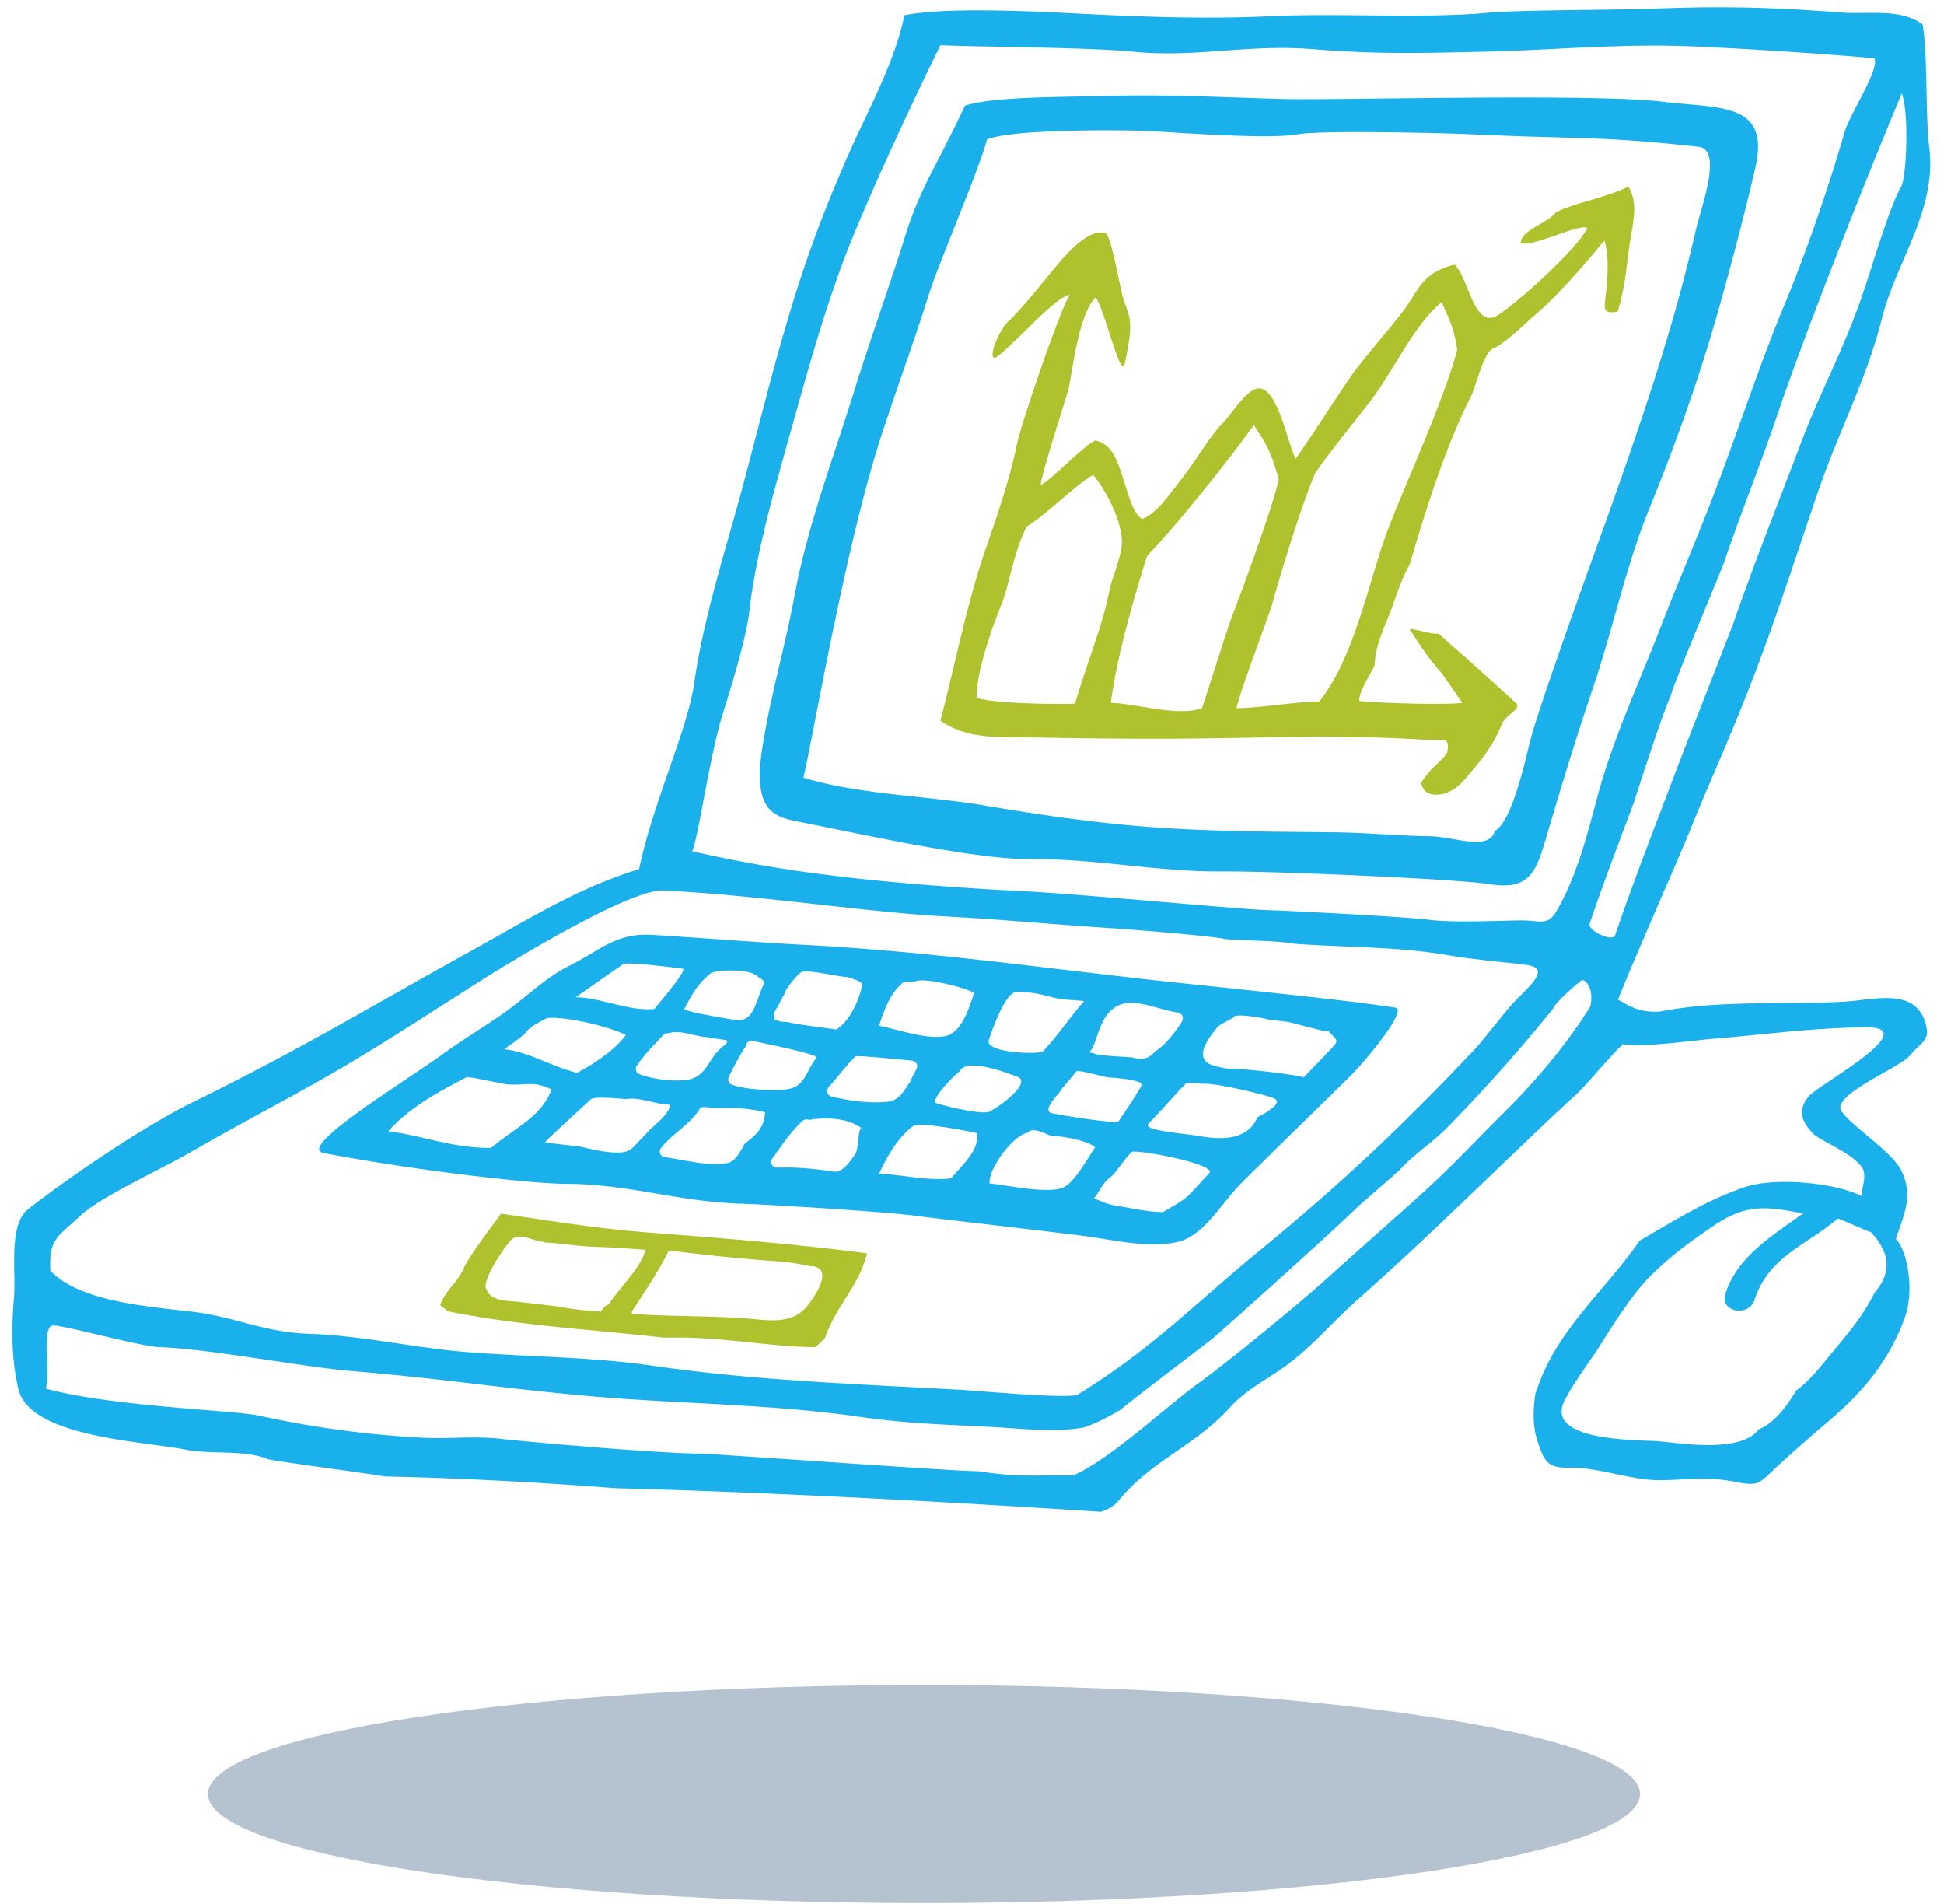
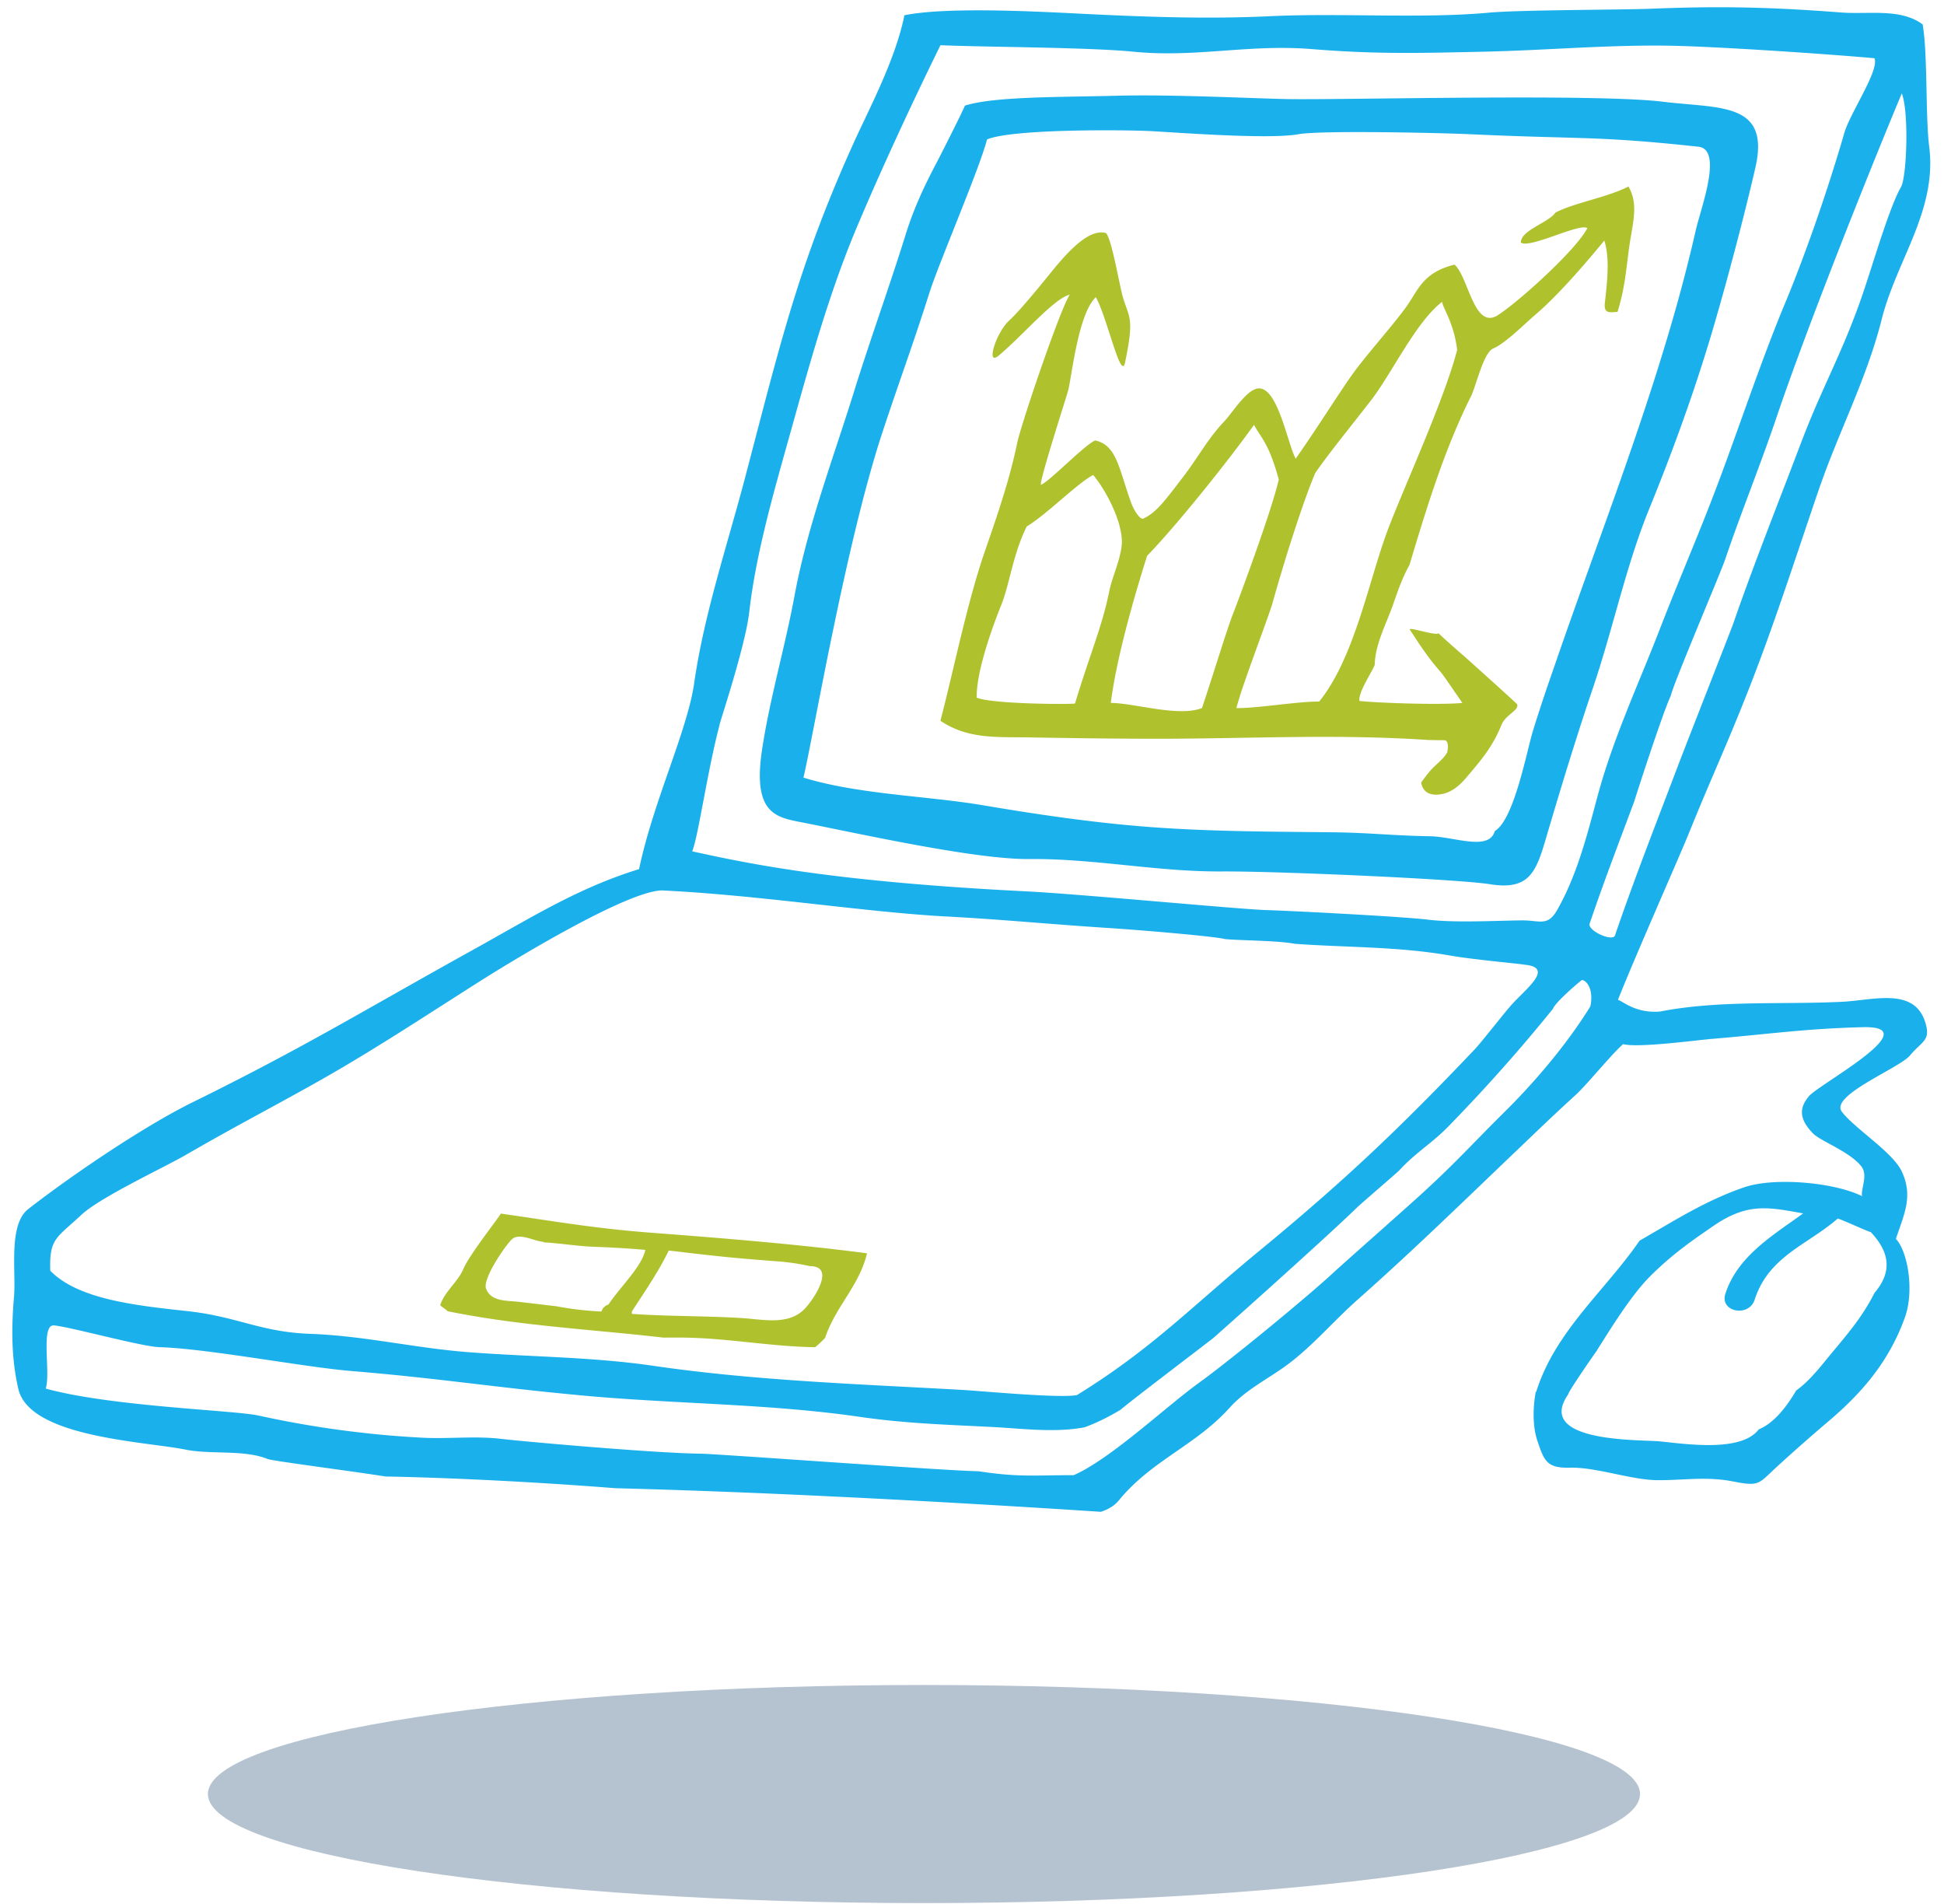
<svg xmlns="http://www.w3.org/2000/svg" viewBox="0 0 97 95">
  <path fill="#073663" d="M46.103 84.057c19.733 0 35.73 2.435 35.73 5.44 0 3.005-15.997 5.44-35.73 5.44-19.733 0-35.729-2.435-35.729-5.44 0-3.005 15.997-5.44 35.73-5.44z" opacity=".3" />
  <path fill="#1ab0eb" d="M49.052 40.172c-2.781-.471-6.204-.535-8.962-1.38.52-2.209 2.115-11.714 3.96-17.284.891-2.692 1.468-4.208 2.328-6.911.46-1.45 2.491-6.166 2.872-7.64 1.248-.54 7.023-.482 8.222-.414 1.556.088 5.877.412 7.306.154 1.172-.21 7.346-.059 8.542-.003 5.54.26 6.271.069 11.426.625 1.244.134.118 3.073-.127 4.148a80.995 80.995 0 01-1.2 4.617c-.814 2.806-1.752 5.573-2.725 8.327-.976 2.761-1.987 5.51-2.945 8.276-.522 1.509-.772 2.21-1.248 3.734-.321 1.029-.944 4.46-1.913 5.035-.292 1.025-2.022.277-3.248.26-1.731-.025-3.011-.173-4.743-.195-2.84-.036-5.978-.024-9.16-.26-2.806-.208-5.63-.623-8.385-1.089zM55.71 4.776c-2.75.074-6.103.027-7.563.493-.212.502-1.319 2.672-1.415 2.853-.615 1.155-1.15 2.313-1.538 3.565-.816 2.622-1.756 5.198-2.572 7.82-1.057 3.404-2.335 6.738-2.986 10.254-.471 2.546-1.23 5.098-1.613 7.648-.464 3.086.627 3.35 1.873 3.592 2.685.52 8.7 1.879 11.453 1.853 3.249-.032 6.374.639 9.619.619 2.807-.017 11.783.382 13.371.636 1.965.314 2.302-.592 2.805-2.304.696-2.371 1.511-5.044 2.311-7.401 1.047-3.083 1.665-6.15 2.836-9.02 1.15-2.82 2.227-5.774 3.095-8.686.8-2.688 1.659-5.985 2.197-8.31.767-3.315-1.753-2.964-4.613-3.314-3.325-.408-15.662-.089-18.641-.13-1.61-.023-5.78-.243-8.619-.168z" />
  <path fill="#afc12d" d="M40.13 65.312c-.812.818-2.066.504-3.123.44-1.8-.11-3.605-.082-5.404-.203l-.076-.007a.628.628 0 00-.002-.115c.612-.94 1.359-2.03 1.844-3.044 2.368.282 3.208.376 5.587.552a11.72 11.72 0 011.462.228c1.312-.001.169 1.689-.287 2.149zm-14.252-.37c-.618-.07-1.367-.004-1.624-.65-.19-.477.922-2.104 1.27-2.453.366-.366 1.091.058 1.51.1a.307.307 0 01.122.038c.828.046 1.673.192 2.477.221a47.33 47.33 0 012.566.153c-.163.824-1.257 1.852-1.837 2.725a.527.527 0 00-.352.35 15.79 15.79 0 01-2.23-.26l-1.902-.224zm6.72-3.438c-2.86-.215-4.772-.554-7.61-.964-.026.112-1.547 2.014-1.868 2.765-.277.65-.94 1.128-1.153 1.8.021.058.337.247.368.306 3.56.729 7.178.902 10.769 1.317a86.5 86.5 0 01.886-.002c2.237.01 4.446.45 6.683.48.184-.149.35-.308.507-.475.003-.013 0-.024.005-.037.536-1.545 1.702-2.58 2.075-4.172-3.331-.442-7.313-.765-10.662-1.018z" />
  <path fill="#1ab0eb" d="M93.536 64.49c-.692 1.369-1.532 2.257-2.489 3.434-.54.665-.973 1.124-1.433 1.45-.006.013-.008.027-.017.041-.419.697-1.043 1.566-1.84 1.889-.896 1.19-3.814.7-4.98.597-.986-.087-6.197.061-4.531-2.339.018-.156 1.26-1.951 1.4-2.139.72-1.14 1.738-2.804 2.693-3.757 1.151-1.148 2.158-1.82 3.118-2.485 1.716-1.186 2.733-.974 4.516-.649-1.556 1.124-3.28 2.148-3.882 4.011-.292.905 1.172 1.19 1.461.293.702-2.174 2.632-2.729 4.142-4.045.11 0 1.545.667 1.653.673.66.709 1.29 1.742.19 3.026zM79.318 46.076c.72-2.115 1.443-3.998 2.224-6.09.03-.113 1.426-4.45 1.82-5.263.16-.693 2.47-6.085 2.718-6.817.809-2.381 1.761-4.711 2.566-7.094 1.469-4.348 4.48-11.923 6.248-16.153.366.925.247 4.177-.039 4.671-.578.999-1.393 3.823-1.91 5.334-1 2.924-2.01 4.599-3.102 7.488-1.111 2.935-2.338 6.006-3.362 8.965-.092.265-2.397 6.141-2.73 7.017-1.045 2.763-2.214 5.73-3.166 8.527-.117.343-1.385-.239-1.267-.585zm-.794-2.438c-.237.61-.51 1.21-.837 1.777-.473.819-.874.492-1.74.499-1.192.009-3.317.13-4.669-.033-1.391-.168-7.087-.454-8.075-.48-1.31-.036-9.265-.797-11.944-.932-9.568-.482-13.703-1.338-16.72-1.999.311-.777.752-3.987 1.364-6.302-.083.138 1.281-3.867 1.483-5.642.328-2.89 1.226-5.99 2.025-8.845.975-3.485 1.935-7.001 3.338-10.335 1.199-2.847 2.77-6.232 4.177-9.091 2.23.097 7.347.1 9.637.325 3.122.307 5.729-.388 8.9-.13 3.192.26 5.411.2 8.604.128 3.034-.067 6.062-.34 9.098-.3 2.415.03 8.22.432 10.365.627.255.595-1.215 2.734-1.5 3.715-.782 2.703-1.9 5.968-2.983 8.564-1.088 2.608-2.138 5.732-3.119 8.38-1.095 2.961-1.998 4.96-3.14 7.903-1.075 2.769-2.312 5.404-3.083 8.28-.35 1.31-.69 2.625-1.18 3.89zm-3.38 11.761c-1.746 1.727-2.533 2.638-4.353 4.288-.869.788-3.96 3.52-4.223 3.768-1.169 1.097-5.079 4.327-6.766 5.545-1.616 1.166-4.398 3.793-6.228 4.59-2.014 0-2.729.11-4.742-.195-1.705-.027-13.036-.87-13.905-.878-2.186-.022-8.685-.593-9.939-.74-1.289-.151-2.595.01-3.891-.055a50.162 50.162 0 01-8.201-1.107c-1.202-.265-7.366-.446-10.614-1.345.26-.791-.281-3.226.422-3.151.89.095 4.362 1.06 5.262 1.086 2.362.068 7.204.994 9.55 1.188 4.449.367 7.231.83 11.674 1.234 4.56.415 9.191.397 13.736 1.057 2.211.322 4.318.388 6.552.501 1.504.076 3.125.3 4.634.018.637-.23 1.23-.536 1.802-.876.458-.404 3.573-2.762 4.607-3.563.08-.062 5.401-4.794 7.151-6.488.319-.307 1.818-1.58 2.144-1.888.851-.922 1.597-1.315 2.473-2.215a84.324 84.324 0 005.194-5.841c.118-.32 1.14-1.2 1.429-1.43.094-.074.65.26.444 1.299-1.335 2.164-3.123 4.12-4.212 5.198zM4.068 60.596c.929-.868 4.111-2.351 5.208-2.985 2.491-1.437 3.745-2.07 6.257-3.47 2.861-1.591 5.582-3.394 8.344-5.147 1.767-1.123 7.388-4.533 9.144-4.575 4.876.233 10.116 1.081 14.186 1.3 2.96.159 4.914.368 8.251.585 1.358.088 5.163.403 5.67.544.941.08 2.562.065 3.49.235 2.603.189 5.133.13 7.727.583 1.22.213 3.444.404 3.708.457 1.494.13.169 1.137-.584 1.949-.36.388-1.52 1.89-1.884 2.274-3.759 3.96-6.547 6.597-10.768 10.07-3.394 2.792-5.312 4.85-9.08 7.179-.882.167-4.73-.203-5.75-.26-5.13-.289-10.319-.459-15.398-1.202-3.046-.446-6.186-.442-9.258-.682-2.656-.208-5.176-.814-7.828-.91-2.53-.09-3.64-.863-6.172-1.137-2.64-.285-5.447-.601-6.822-2.013-.058-1.624.322-1.636 1.56-2.795zm87.87-10.622c-3.013.15-6.152-.091-9.112.488-1.205.095-1.809-.492-2.095-.585.828-2.096 3.076-7.166 3.508-8.235 1.184-2.928 1.838-4.264 2.998-7.207 1.293-3.285 2.356-6.617 3.496-9.953.998-2.919 2.4-5.551 3.159-8.555.748-2.966 2.773-5.432 2.369-8.615-.192-1.506-.068-4.603-.327-6.096-1.115-.82-2.69-.487-4.075-.594-4.056-.316-6.6-.3-9.504-.186-1.464.057-6.566.056-8.056.195-3.312.307-7.424.01-10.912.176-3.275.157-6.495.027-9.765-.139-2.51-.127-6.522-.307-8.494.093-.455 2.241-1.764 4.666-2.573 6.458-2.75 6.095-3.652 10.057-5.385 16.638-.877 3.328-2.05 6.827-2.534 10.232-.335 2.352-2.047 5.913-2.748 9.268-3.033.93-5.399 2.427-8.33 4.051-5.401 2.993-8.382 4.842-13.946 7.579-2.292 1.127-5.803 3.466-8.202 5.327-1.005.78-.602 3.117-.711 4.384-.133 1.536-.136 3.086.218 4.595.566 2.412 6.299 2.61 8.348 3.023 1.26.253 2.915-.01 4.088.466.246.1 4.199.605 5.893.874 1.253.018 5.881.144 11.46.584 4.892.125 12.806.434 24.226 1.177.364-.121.671-.298.886-.56 1.656-2.024 3.827-2.729 5.546-4.641.827-.92 1.971-1.456 2.944-2.191 1.238-.936 2.26-2.152 3.42-3.179 2.715-2.4 5.31-4.931 7.93-7.433 1.207-1.152 1.708-1.646 2.94-2.77.614-.56 1.769-2.011 2.393-2.557.724.2 3.67-.198 4.418-.26 2.904-.242 4.633-.511 7.536-.585 3.27-.083-2.124 2.813-2.673 3.43-.527.614-.49 1.178.204 1.881.4.394 1.83.899 2.404 1.64.34.439-.04 1.117.032 1.479-1.364-.682-4.369-.966-5.895-.438-1.92.663-3.445 1.646-5.206 2.658-1.713 2.492-4.218 4.517-5.162 7.552a.093.093 0 00-.016-.026s-.288 1.363.073 2.44c.342 1.022.467 1.389 1.637 1.36 1.312-.033 3.055.618 4.383.623 1.284.005 2.43-.195 3.74.062 1.393.274 1.26.11 2.305-.831a95.118 95.118 0 012.436-2.145c1.823-1.535 3.093-3.122 3.843-5.208.471-1.31.153-3.27-.45-3.916.396-1.21.88-2.112.29-3.368-.45-.957-2.355-2.144-2.984-2.97-.624-.818 2.855-2.166 3.394-2.81.601-.717 1.035-.73.78-1.608-.53-1.822-2.583-1.15-4.142-1.072z" />
-   <path fill="#1ab0eb" d="M66.39 52.353l-1.341 1.396c-.14-.105-2.957-.458-3.731-.439-.159.004-.842-.141-1.032-.267-.677-.45.148-1.404.462-1.806.104-.133.771-.427.8-.495.097-.23 1.753.085 1.785.136.364.027.684.068.845.088.392.049 1.935.539 2.116.474.388.467.595.395.097.913zm-3.65 3.381c-.48 1.18-1.865 1.128-2.915.937-.73-.134-2.873-.265-2.515-.622.491-.491 1.354-1.478 1.83-1.97.127-.13.714-.001 1-.012.577-.021 2.86.503 3.407.715.609.236-.658.882-.806.952zm-2.404 2.788c-1.318 1.425-.98 1.16-2.312 1.945-.747 0-1.712-.225-2.212-.3-.619-.093-.799-.225-1.23-.382.317-.366.358-.712.876-1.105.211-.16.912-1.232 1.072-1.234.812-.012 4.184.668 3.806 1.076zm-7.812-2.98c-.623-.102.34-.98.433-1.192l.747-.9c.06-.106 1.347.267 1.55.29.262.029 1.876.113 1.698.425-.356.628-.65 1.04-1.17 1.82-1.298-.066-3.255-.443-3.258-.443zm2.122 1.676c-.53.841-1.128 1.87-1.657 2.047-.843.282-2.738-.143-3.611-.227-.068-.739 1.186-2.426 1.917-2.537.223-.328.98.115 1.058.13.177.036 1.583.114 2.293.587zm-7.991-2.208c-.088-.301.915-1.33 1.23-1.568.362-.739 2.557.166 2.84.256.901.284-1.11 1.705-1.429 1.778-.362.084-1.732-.174-2.641-.466zm.812 3.768c-1.137.144-2.111-.142-3.602-.228.38-.824.94-1.81 1.685-2.37.315-.238 2.728.245 3.191.344.189.85-.876 1.727-1.274 2.254zm-5.988-4.081c-.215-.053-.26-.32-.124-.472.452-.503.85-1.05 1.332-1.527.067-.066 2.629.196 2.798.21.212.018.354.227.244.425-.084.15-.179.348-.29.554a.169.169 0 01-.034.104c-.024.033-.05.058-.074.089-.246.42-.56.824-.977.873-.923.108-1.976-.034-2.875-.256zm1.162 2.932c-.038 0-.519.892-1.019.819-.966-.142-1.878-.236-2.86-.2-.202.007-.37-.25-.244-.425.482-.667.921-1.354 1.538-1.909a.273.273 0 01.329-.035.886.886 0 01.233-.055c.838-.066 1.678-.036 2.393.465-.226-.08-.136 1.092-.37 1.34zm-5.497-.562c-.219.443-.497.892-.833.948-1.044.176-2.15-.154-3.18-.297-.17-.024-.27-.279-.168-.415.56-.754 1.454-1.177 1.948-1.981.123-.199.573-.03.626-.033.881-.05 1.772-.02 2.632.195-.032.848-.527 1.185-1.025 1.583zm-4.355-1.046c-.404.37-.744.732-1.114 1.13-.187.2-.395.32-.675.337-.69.042-1.39-.135-2.06-.29-.041-.01-1.682-.185-1.71-.207-.29.153 1.624-1.553 2.24-2.144.187-.179 1.522-.03 1.81-.017.567-.125 1.44.267 2.154.277-.022.386-.547.825-.645.914zm-7.607-3.677c.023-.053.512-.351 1.008-.778.217-.388 1.075-.74 1.104-.78.747-.097 2.939.35 3.93.845-.667.967-2.386 1.876-2.436 1.884-1.234-.292-2.409-1.045-3.606-1.17zm-5.814 4.095c1.038-1.172 2.462-1.945 3.898-2.696.12-.063 1.824.344 2.112.357.997.044 1.217-.19 2.144.25-.517 1.339-1.629 1.778-3.026 2.915-2.061-.005-3.43-.638-5.128-.826zm11.694-8.316c.057-.194 2.804.182 2.99.195.29.02-.969 1.477-1.398 2.014-1.267.13-2.654-.568-3.93-.585.108-.063 2.23-1.565 2.338-1.624zm4.878 4.195c-.61.548-.714 1.38-1.595 1.538-.705.125-1.84-.02-2.483-.292-.135-.057-.18-.271-.101-.386.391-.568.87-1.052 1.343-1.552a.245.245 0 01.234-.08c.583-.197 1.341.163 1.915.192a.42.42 0 01.15.033c.137.021.687.088.824.12.202.046-.131.288-.287.427zm-.46-3.773c.258-.133.859-.139 1.187-.126.383.016.91.051 1.198.345.198.087.301.212.214.398-.372.79-.468 1.88-1.41 1.719-.208-.036-2.585-.424-2.52-.55.347-.673.691-1.303 1.331-1.786zm5.263 4.223c-.493.59-.567 1.407-1.383 1.554-.675.122-2.276.039-2.885-.238-.15-.068-.16-.258-.101-.386.055-.122.616-1.226.837-1.487.002-.183.202-.378.426-.272.063.03 3.257.649 3.106.83zm-1.937-2.532c.002-.005.001-.01.004-.014.1-.22.212-.431.333-.638-.001-.178.627-.948.785-1.042.152-.24 1.567.129 2.309.198.147.014.726.213.753.327.126.027-.39 1.812-1.28 2.295-.126-.047-1.667-.204-2.401-.375a2.256 2.256 0 00-.288-.016c-.092.003-.322-.104-.377-.111-.06-.294.028-.474.162-.624zm6.322-1.268c.017-.02.512.03.617-.033.375-.13 2.032.206 2.859.585-.226.738-.611 1.938-1.362 2.145-.912.251-2.48-.332-3.377-.493.273-.887.625-1.75 1.263-2.204zm4.21 2.913l.001-.001c.124-.348.76-2.295 1.344-2.393.675-.013 1.151.078 1.811.26.499.138 1.33.151 1.6.195-.646.72-1.284 1.675-2.047 2.501-.161.175-2.942.09-2.708-.562zm0 0c-.006.02-.005.015 0 0zm5.189.379c.002-.008.002-.016.005-.024.297-.686.42-1.513 1.067-1.956a.255.255 0 01.1-.07l.01-.007c.865-.482 2.153.196 3.03.301.195.024.357.215.25.41.045.014-.763 1.213-1.33 1.516l-.07.072c-.331.35-.647.384-1.102.246-.058-.018-1.84-.078-1.927-.217-.067-.01-.135-.016-.201-.027.056-.076.111-.159.168-.244zm15.107-1.993c-2.683-.424-9.685-1.098-12.877-1.462-5.58-.636-10.967-1.374-16.586-1.668-2.557-.134-5.1-.352-7.656-.502-1.785-.105-2.536.759-4.124 1.55-1.14.57-2.043 1.472-3.065 2.215-1.014.737-2.104 1.368-3.12 2.106-2.037 1.483-7.45 4.745-6.054 5.014 4.905.933 10.517 1.534 12.03 1.535 3.194 0 5.586.888 8.76.99 1.553.05 7.483.416 8.836.617.653.096 7.69.9 8.546 1.026 1.397.206 2.927.554 4.337.29 1.391-.26 2.288-1.973 3.261-2.94 1.716-1.704 3.648-3.582 5.36-5.263.91-.893 2.97-3.41 2.352-3.508z" />
  <path fill="#afc12d" d="M69.166 26.65c-.907 2.524-1.633 6.251-3.345 8.349-1.044-.013-3.082.338-4.126.325.223-.973 1.618-4.581 1.808-5.267.47-1.7 1.438-4.837 2.123-6.46.781-1.117 1.758-2.298 2.793-3.638 1.022-1.322 2.23-3.9 3.541-4.905-.003.259.584 1.019.748 2.403-.666 2.58-2.861 7.302-3.542 9.194zm-9.192 8.674c-1.186.452-3.327-.244-4.548-.26.276-2.179 1.107-5.107 1.81-7.334 1.515-1.564 4.082-4.78 5.336-6.537.326.63.74.894 1.235 2.729-.36 1.58-1.983 5.933-2.267 6.657-.326.827-1.08 3.316-1.566 4.745zm-6.335-.228c-.237.046-4.093.033-4.905-.292-.026-1.277.765-3.483 1.234-4.645.395-.975.581-2.531 1.263-3.895 1.026-.624 2.523-2.158 3.316-2.569.642.767 1.404 2.243 1.431 3.28.02.74-.487 1.801-.631 2.525-.343 1.728-.968 3.143-1.708 5.596zM81.251 9.304c-1.015.534-2.678.804-3.639 1.3-.349.513-1.72.87-1.728 1.496.412.329 2.967-.999 3.32-.717-.566 1.09-3.414 3.663-4.462 4.337-1.196.77-1.467-1.916-2.165-2.518-1.622.397-1.83 1.321-2.436 2.144-.778 1.057-1.937 2.316-2.696 3.378-.62.87-1.787 2.729-2.794 4.158-.417-.776-.886-3.547-1.85-3.506-.587.025-1.314 1.228-1.723 1.655-.788.824-1.33 1.83-2.019 2.729-.994 1.298-1.363 1.8-2.009 2.11-.143.068-.453-.352-.617-.811-.608-1.696-.715-2.859-1.787-3.086-.544.232-2.272 2.04-2.696 2.208-.183.073 1.324-4.55 1.373-4.797.208-1.059.539-3.795 1.356-4.558.56.985 1.257 4.244 1.461 3.249.446-2.167.232-2.165-.092-3.185-.177-.555-.578-3.032-.871-3.269-.62-.15-1.393.335-2.577 1.776-.522.635-1.638 2.035-2.245 2.593-.656.602-1.187 2.306-.521 1.747 1.24-1.039 2.735-2.833 3.545-3.04-.501.767-2.439 6.503-2.622 7.39-.387 1.879-1.005 3.647-1.63 5.458-.86 2.487-1.583 6.053-2.202 8.41 1.367.924 2.81.804 4.375.83 2.225.038 4.89.076 7.114.066 4.403-.022 8.408-.228 12.8.06-.001.007.7.016.844.015.282-.003.17.58.146.62-.215.365-.566.587-.838.902a7.47 7.47 0 00-.457.596c.078.368.305.622.808.597.616-.031 1.06-.394 1.442-.843.75-.885 1.315-1.533 1.757-2.63.215-.532.902-.73.782-1.041-.443-.427-2.575-2.331-2.596-2.356l-.01-.008c-.857-.734-1.315-1.172-1.32-1.176-.082.149-1.396-.3-1.436-.194.525.805.92 1.417 1.56 2.144.135.155.618.878 1.071 1.527-.794.104-4.03.023-5.132-.097-.085-.402.631-1.453.76-1.8.023-1.055.588-2.057.927-3.04.23-.666.463-1.332.806-1.94.856-2.86 1.767-5.826 3.075-8.426.237-.473.619-2.16 1.09-2.368.655-.288 1.577-1.236 2.113-1.69 1.089-.922 2.486-2.53 3.443-3.703.291.88.14 2.112.028 3.119-.06.552.264.459.633.439.36-1.172.411-1.945.573-3.168.154-1.158.512-2.195-.032-3.086z" />
</svg>